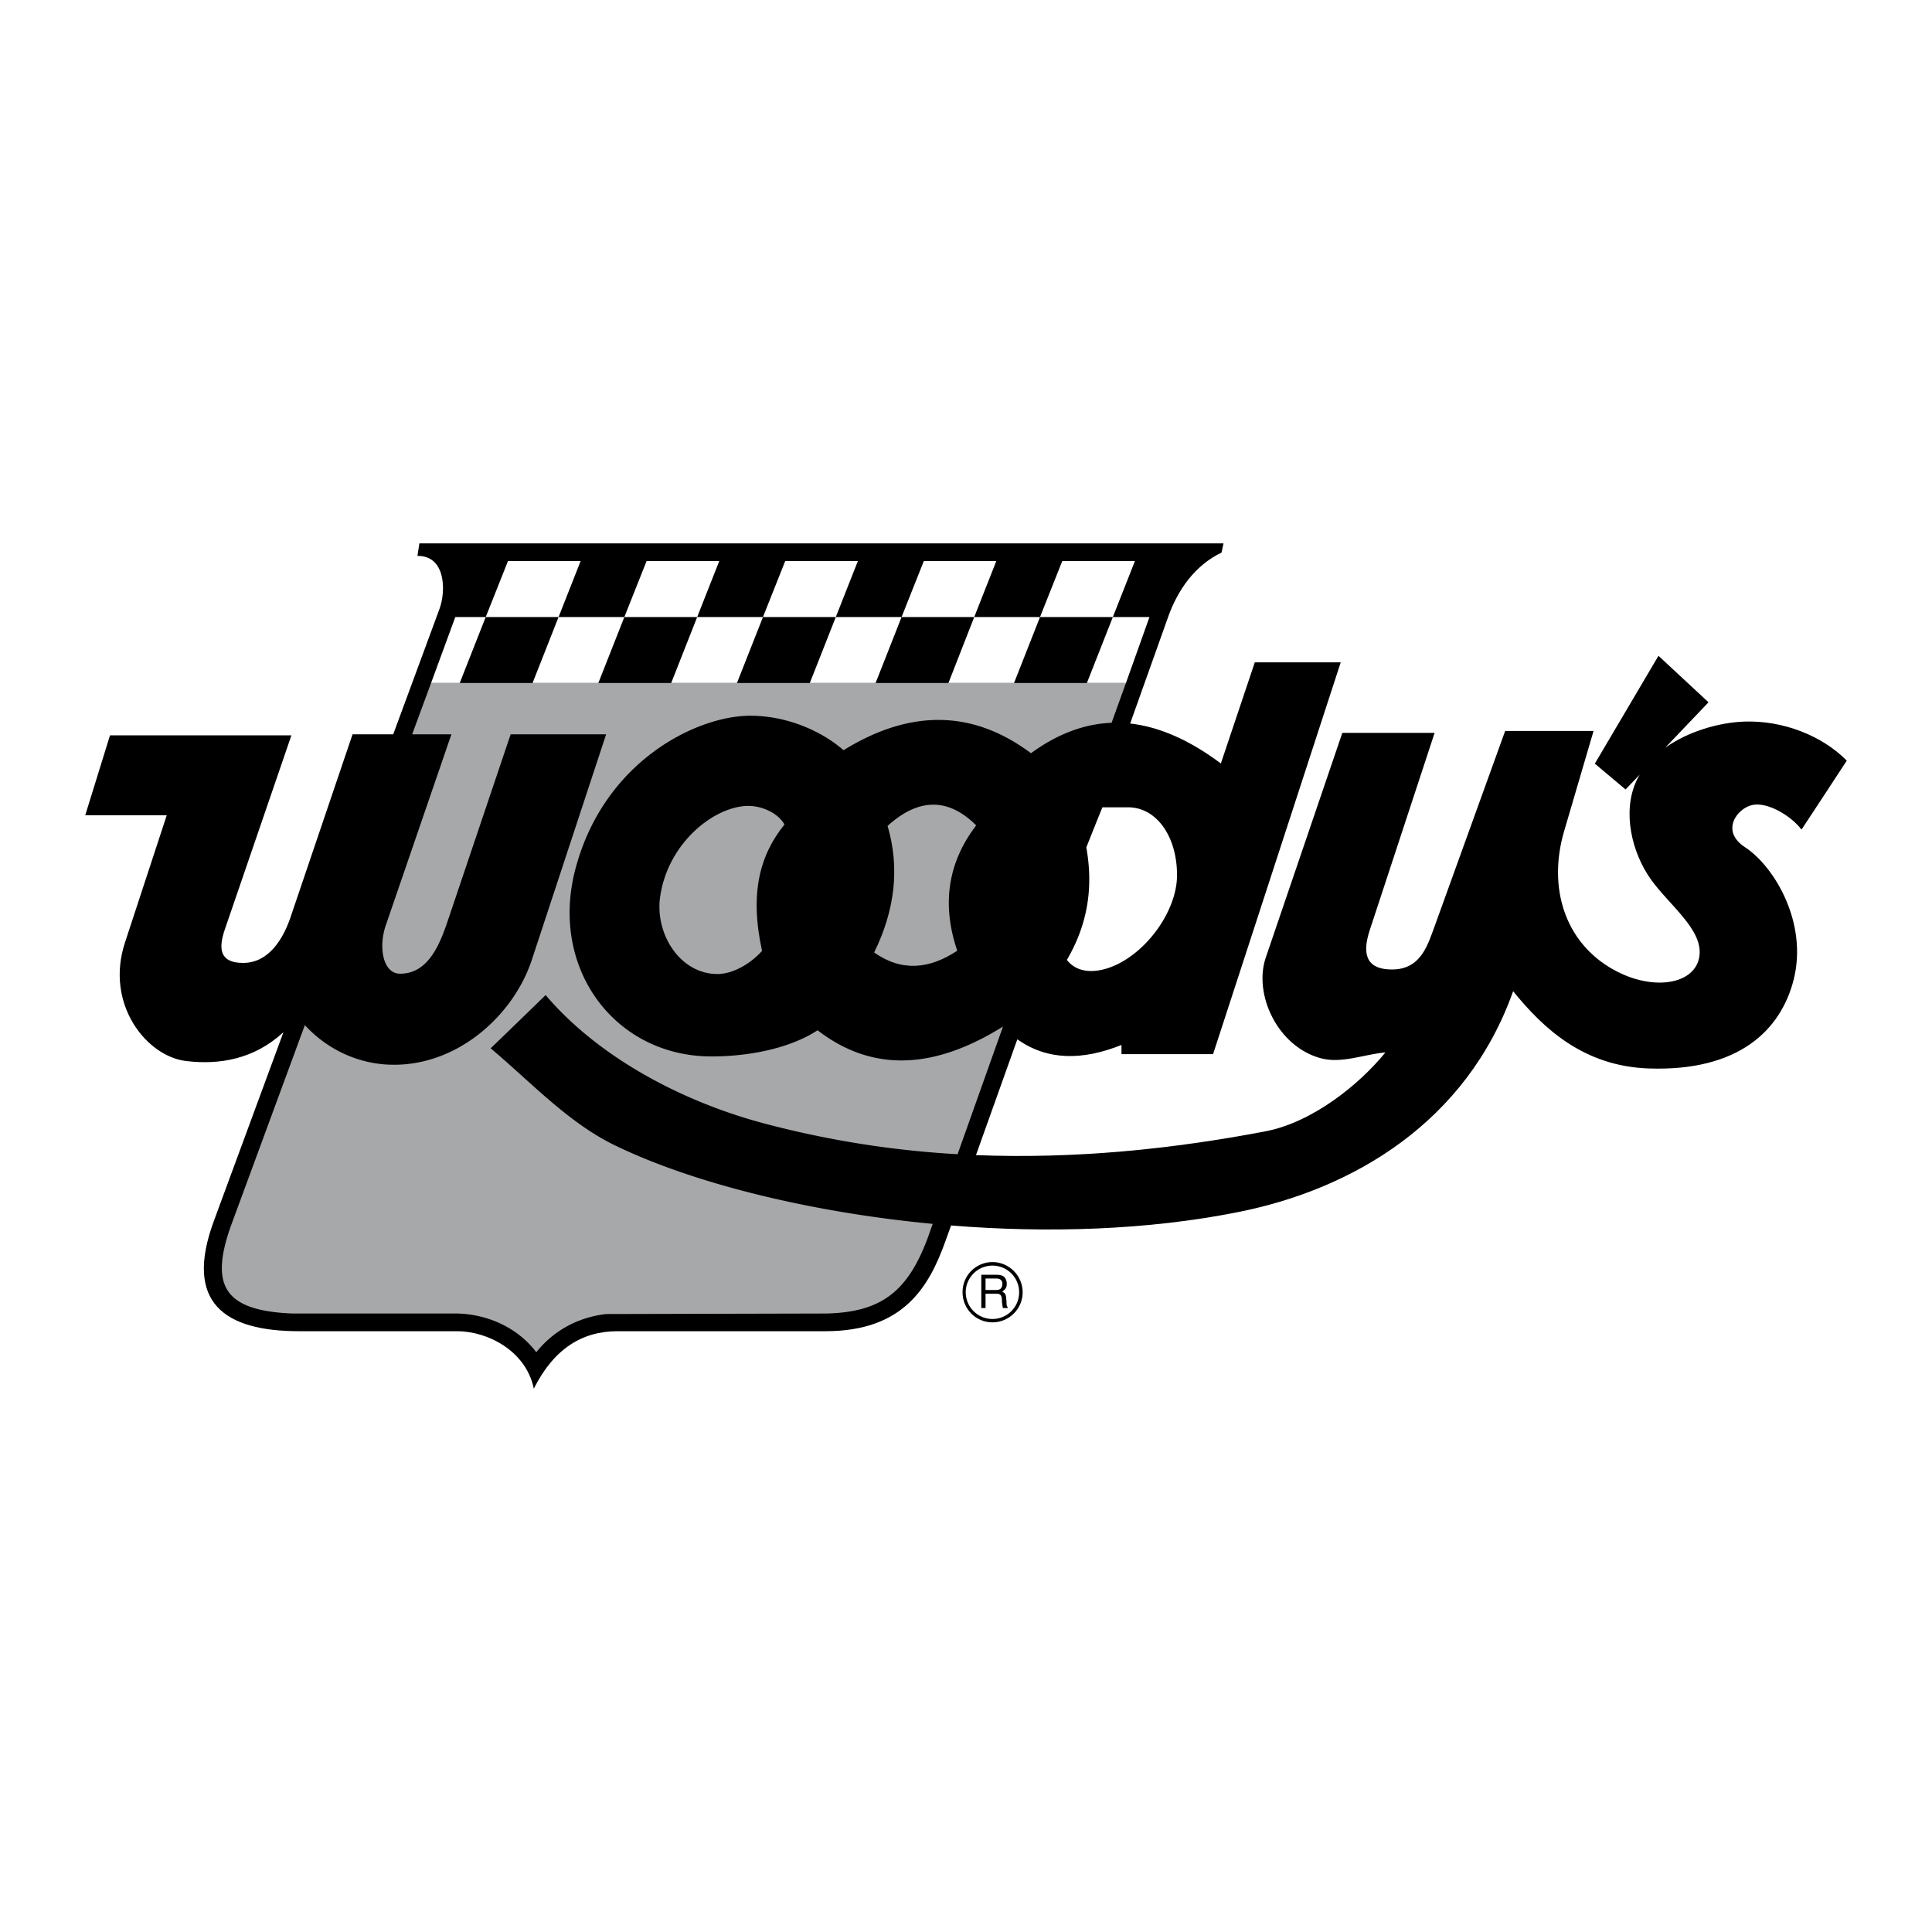
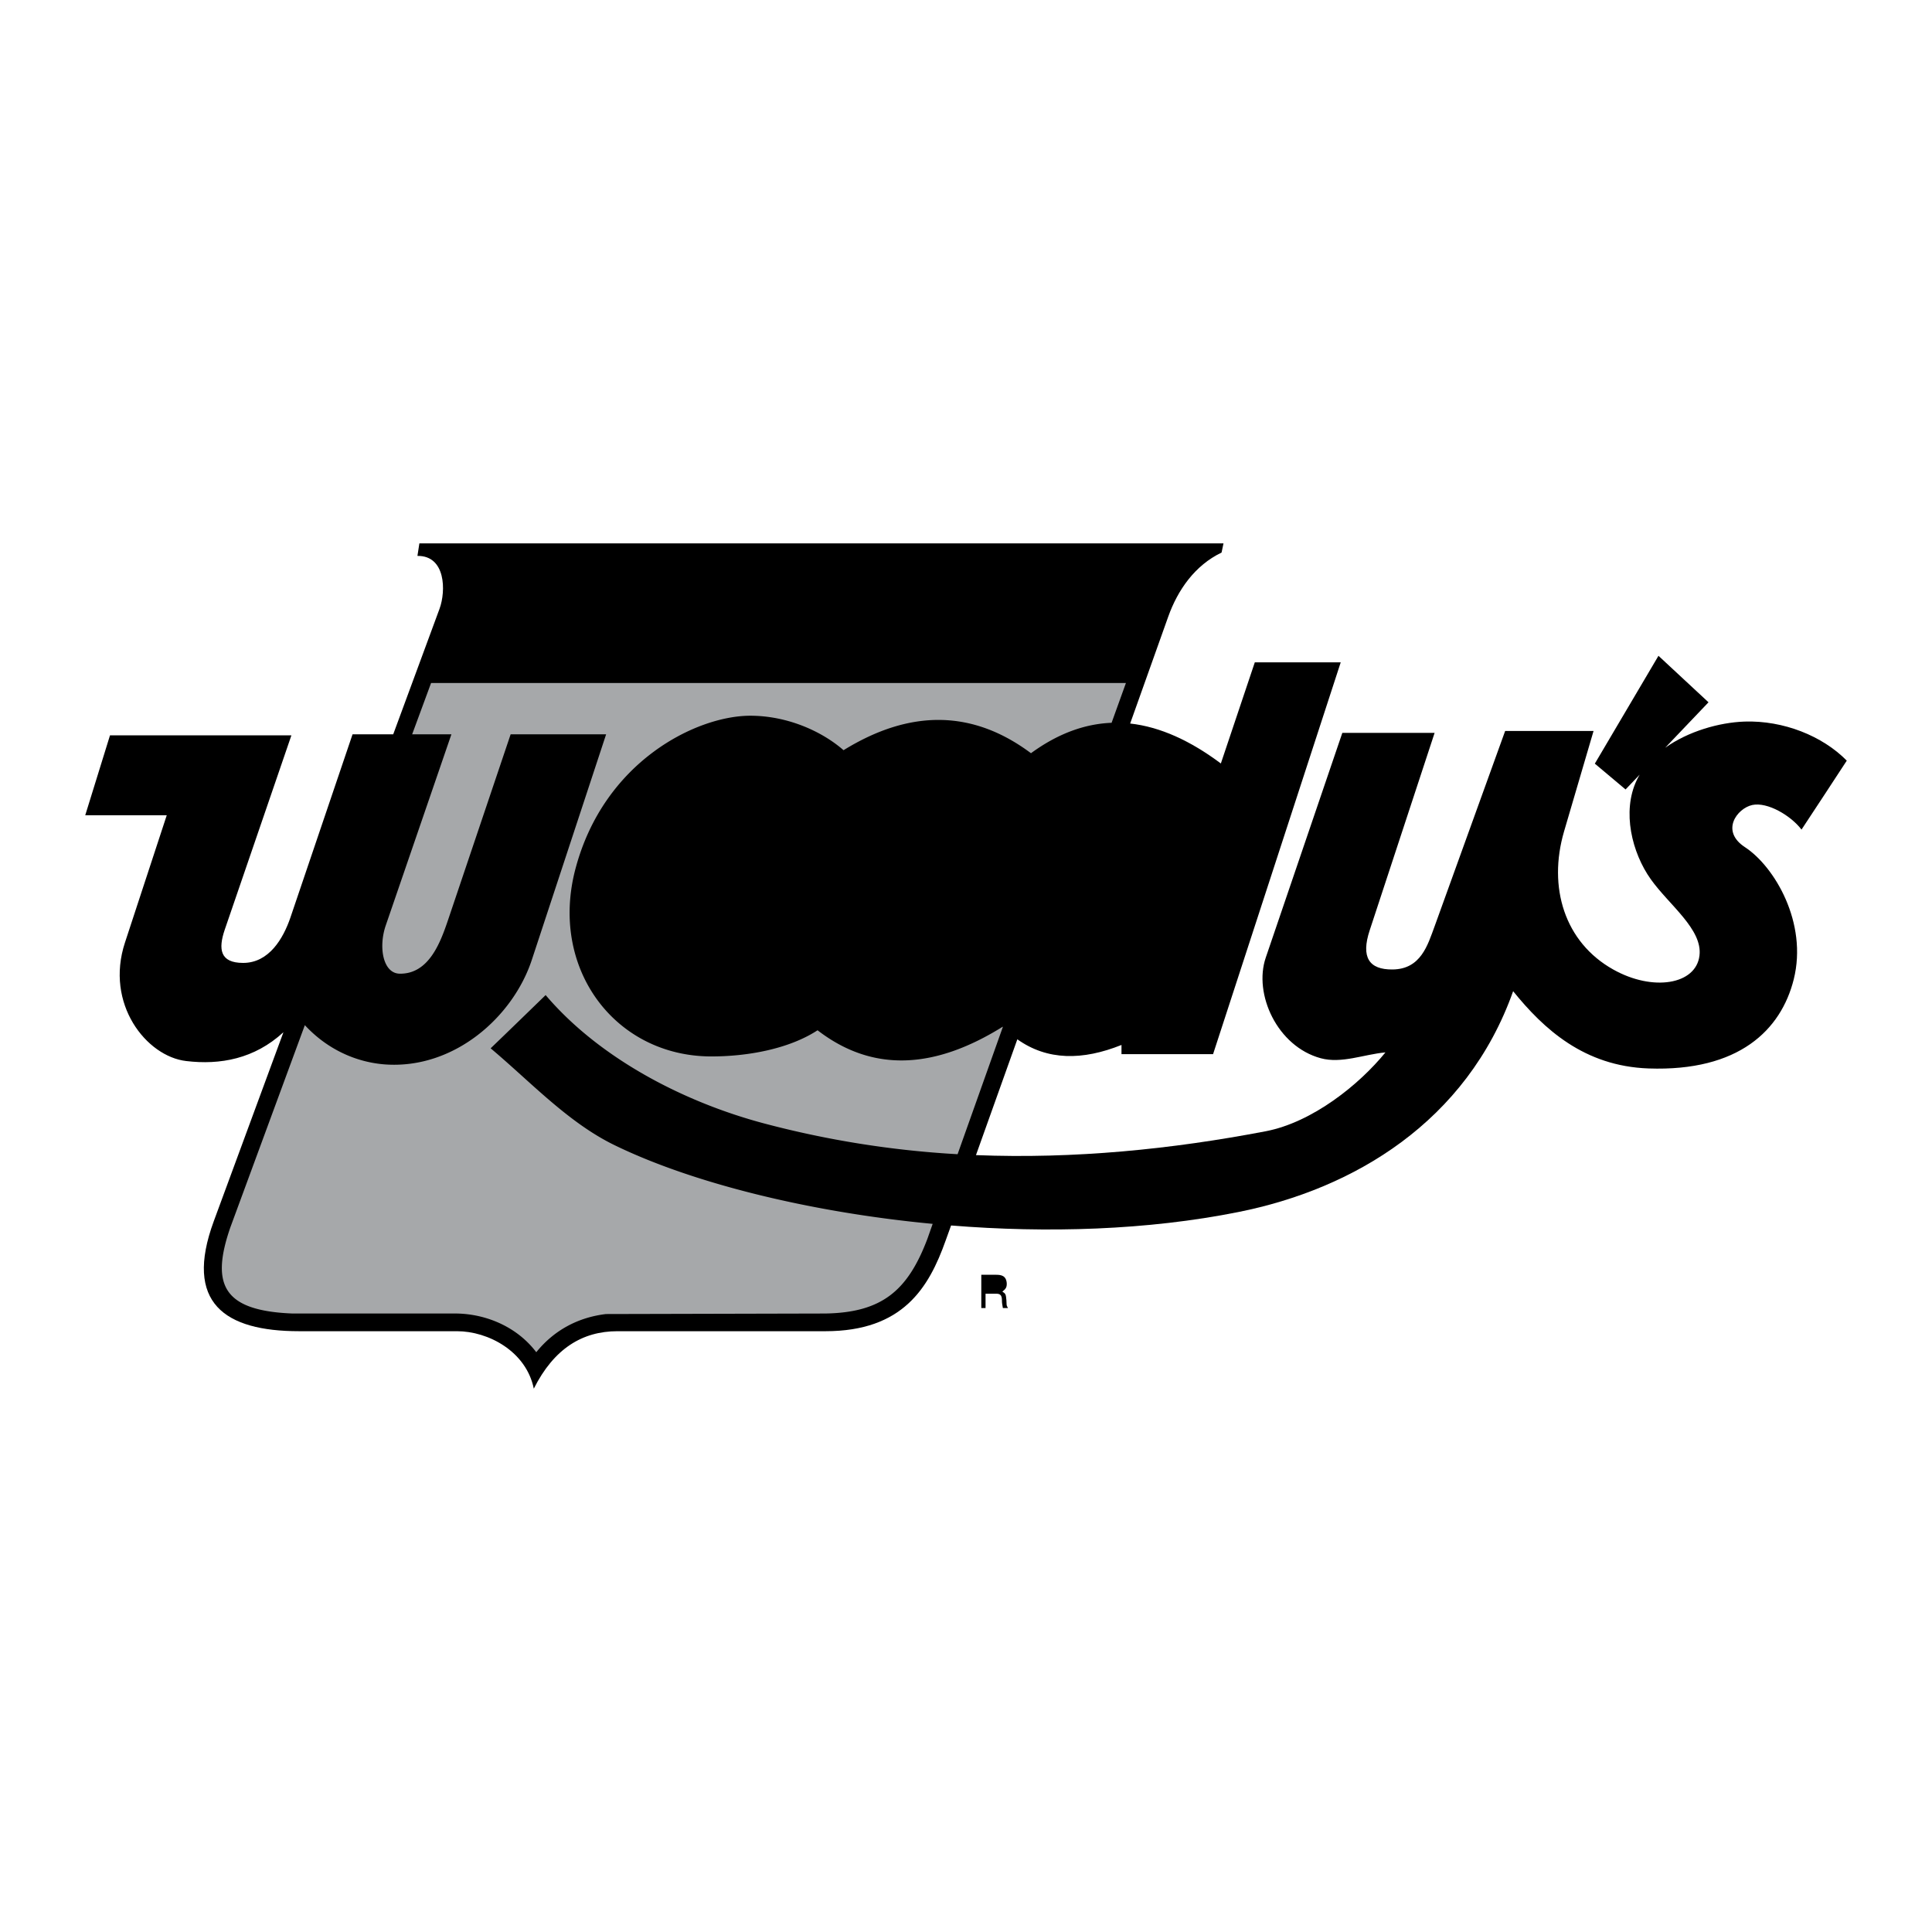
<svg xmlns="http://www.w3.org/2000/svg" width="2500" height="2500" viewBox="0 0 192.756 192.756">
  <g fill-rule="evenodd" clip-rule="evenodd">
    <path fill="#fff" d="M0 0h192.756v192.756H0V0z" />
    <path d="M162.184 78.765l-3.068-2.576 6.35-10.76 4.992 4.639-4.322 4.534c2.312-1.641 5.381-2.522 7.922-2.611 3.881-.123 7.762 1.429 10.195 3.898-1.5 2.293-2.998 4.586-4.516 6.88-1.041-1.376-3.387-2.787-4.922-2.452-1.5.335-3.211 2.593-.705 4.216 2.928 1.923 6.262 7.532 4.852 13.176-1.271 5.064-5.486 9.209-14.482 8.891-6.439-.229-10.461-3.934-13.514-7.707-4.639 13.053-15.93 19.738-27.412 22.031-9.066 1.818-19.086 2.117-28.665 1.342l-.547 1.516c-1.676 4.711-4.269 9.033-11.995 9.033H61.601c-3.493 0-6.333 1.729-8.344 5.732-.758-3.74-4.569-5.732-7.656-5.732H29.849c-7.426 0-11.519-2.822-8.521-10.973l6.951-18.857c-2.893 2.664-6.315 3.281-9.702 2.875-3.969-.459-8.132-5.697-6.104-11.836l4.163-12.684H8.504l2.47-7.973h18.099l-6.65 19.387c-.653 1.922-.494 3.316 1.834 3.316 2.593 0 4.004-2.452 4.709-4.498l6.209-18.31h4.057l4.622-12.525c.652-1.782.617-5.31-2.205-5.274l.194-1.252h80.227l-.193.917c-2.682 1.288-4.375 3.757-5.311 6.368l-3.809 10.69c3.016.335 6.031 1.729 9.049 3.986l3.387-10.09h8.572l-12.736 39.091h-9.137v-.918c-3.881 1.553-7.391 1.57-10.391-.564l-4.127 11.555c9.824.389 19.51-.582 28.912-2.381 4.674-.9 9.332-4.658 11.941-7.867-2.152.193-4.375 1.146-6.455.582-4.357-1.182-6.721-6.422-5.486-10.038l7.639-22.421h9.207l-6.473 19.687c-.9 2.716-.055 3.934 2.258 3.917 2.857-.018 3.527-2.453 4.215-4.305l7.039-19.492h8.82l-2.947 10.037c-1.621 5.557.053 11.043 4.904 13.76 3.951 2.223 8.256 1.516 8.609-1.376.334-2.628-3.035-5.062-4.852-7.62-1.887-2.646-2.893-6.757-1.412-9.879.09-.194.195-.388.301-.564l-1.41 1.479z" />
-     <path d="M102.031 128.934c0-1.658-1.357-3.018-3.016-3.018s-2.999 1.359-2.981 3.018c0 1.658 1.323 2.998 2.981 2.998s3.016-1.34 3.016-2.998z" />
    <path d="M93.053 122.105c-12.507-1.182-24.149-4.145-31.77-7.867-4.622-2.258-8.343-6.297-12.331-9.648 1.835-1.764 3.651-3.527 5.486-5.311 5.292 6.229 13.618 10.619 21.732 12.789a96.458 96.458 0 0 0 19.369 3.088l4.517-12.701-.018-.018c-6.563 4.092-12.79 4.729-18.47.354-2.893 1.887-7.074 2.627-10.708 2.609-9.561-.07-16.105-8.838-13.424-18.803 2.858-10.637 12.013-15.153 17.358-15.188 3.669-.018 7.145 1.5 9.367 3.439 6.686-4.127 12.912-4.022 18.699.3 2.68-1.958 5.361-2.928 8.043-3.034l1.43-3.969H43.008l-1.887 5.116h3.916l-6.544 19.051c-.758 2.188-.282 4.815 1.394 4.833 2.911.035 4.057-3.121 4.816-5.362l6.244-18.521h9.526l-7.409 22.491c-1.87 5.697-7.762 10.955-14.677 10.443-2.946-.23-5.786-1.553-7.973-3.916l-7.427 20.162c-1.993 5.75-.723 8.344 6.227 8.609h16.405c3.034.07 6.033 1.41 7.885 3.861 1.765-2.188 4.164-3.475 6.951-3.809l21.874-.053c5.663-.09 8.238-2.277 10.196-7.445l.528-1.5z" fill="#a6a8aa" />
-     <path d="M76.03 94.87c-1.129 1.271-2.911 2.31-4.445 2.31-3.74 0-6.227-3.985-5.733-7.637.723-5.327 5.239-8.996 8.644-9.137 1.394-.053 3.069.635 3.775 1.852-2.435 3.016-3.511 6.808-2.241 12.612zM95.505 94.853c-2.77 1.835-5.539 2.116-8.291.176 2.099-4.269 2.558-8.485 1.34-12.63 3.105-2.805 6.05-2.822 8.838-.053-2.734 3.598-3.51 7.726-1.887 12.507z" fill="#a6a8aa" />
-     <path d="M106.441 95.77c2.064-3.511 2.664-7.197 1.941-11.22.529-1.34 1.059-2.664 1.604-4.004h2.576c2.805 0 4.904 2.893 4.869 6.862-.053 3.651-3.264 7.938-6.809 9.154-1.341.459-3.104.583-4.181-.792zM53.133 68.145l2.594-6.58h-7.268l-2.593 6.58h-2.858l2.417-6.58h3.034l2.223-5.591h7.249l-2.204 5.591h6.562l2.222-5.591h7.25l-2.205 5.591h6.563l2.222-5.591h7.25l-2.205 5.591h6.562l2.223-5.591h7.231l-2.205 5.591h6.563l2.222-5.591h7.25l-2.205 5.591h3.653l-2.346 6.58h-3.898l2.591-6.58h-7.267l-2.592 6.58h-6.545l2.574-6.58h-7.249l-2.593 6.58h-6.562l2.593-6.58h-7.267l-2.594 6.58h-6.562l2.593-6.58h-7.267l-2.594 6.58h-6.562zM101.68 128.934a2.66 2.66 0 0 1-2.664 2.662 2.673 2.673 0 0 1-2.665-2.662c0-1.465 1.2-2.664 2.665-2.664a2.661 2.661 0 0 1 2.664 2.664z" fill="#fff" />
    <path d="M97.904 130.502h.424v-1.428h1.092c.689 0 .494.617.566 1.006l.07.422h.512c-.195-.299-.125-.369-.16-.793-.053-.582-.07-.635-.404-.846.316-.248.457-.406.439-.83-.053-.758-.547-.848-1.059-.848h-1.48v3.317z" />
-     <path d="M99.385 127.557c.266 0 .672.07.619.635-.055.424-.318.512-.619.512h-1.057v-1.146h1.057v-.001z" fill="#fff" />
  </g>
</svg>